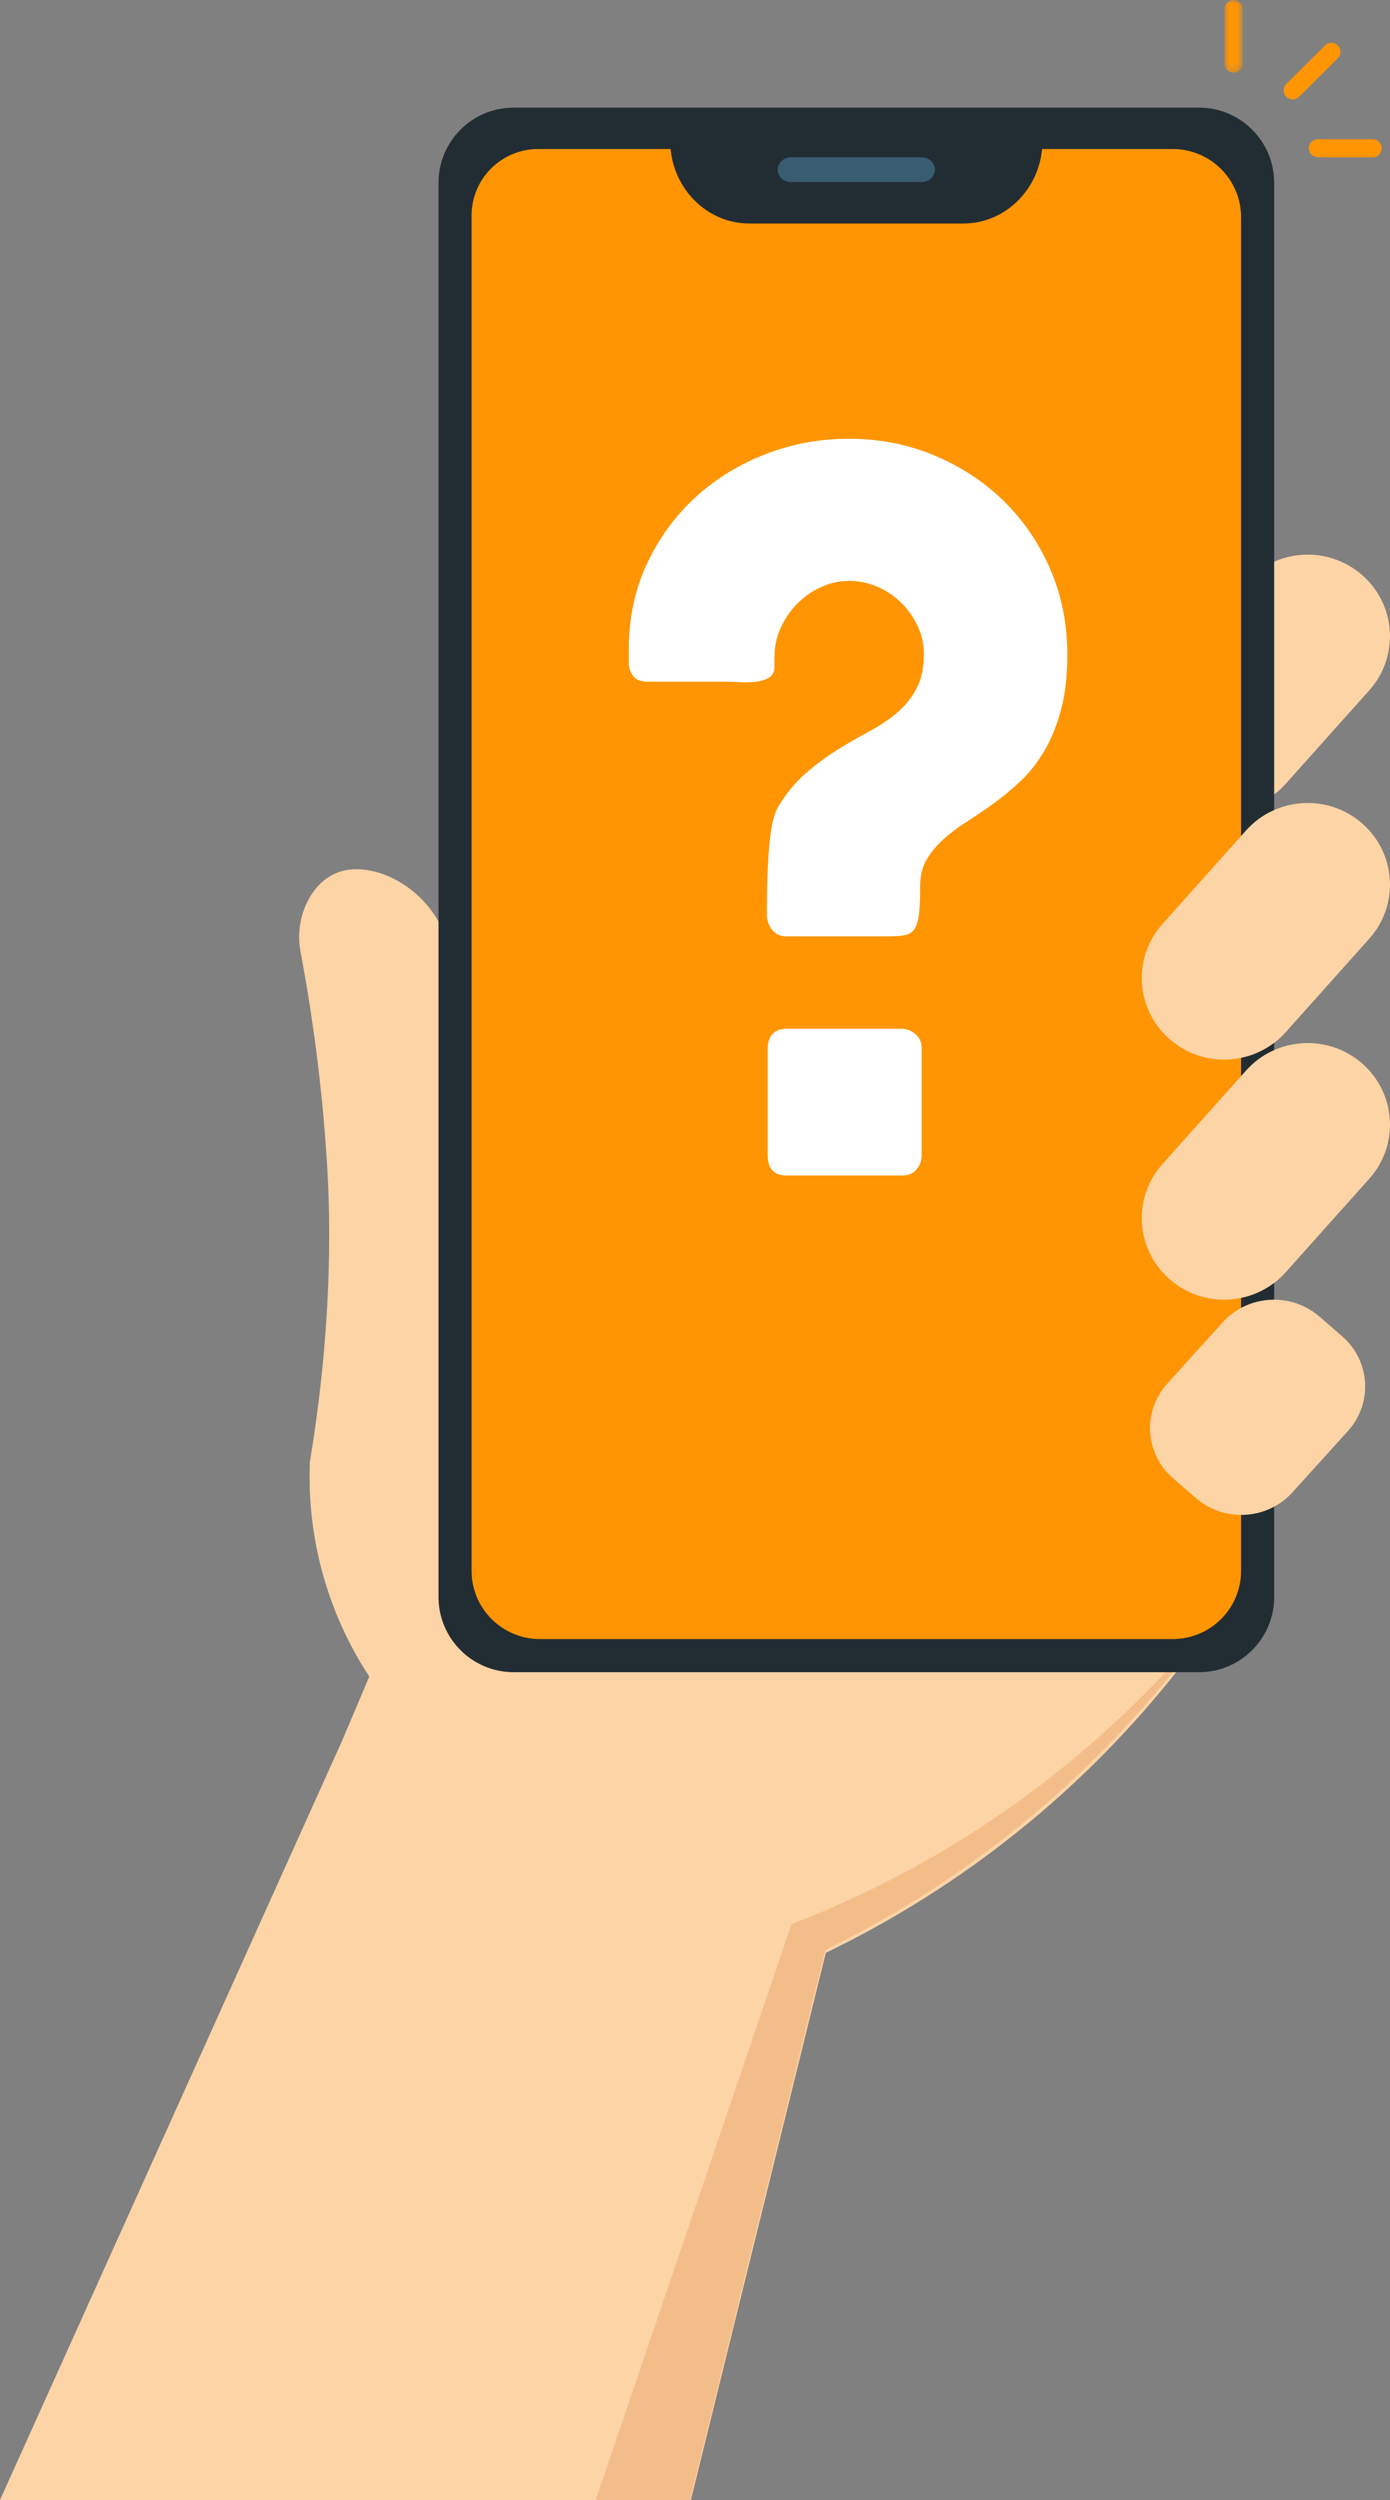
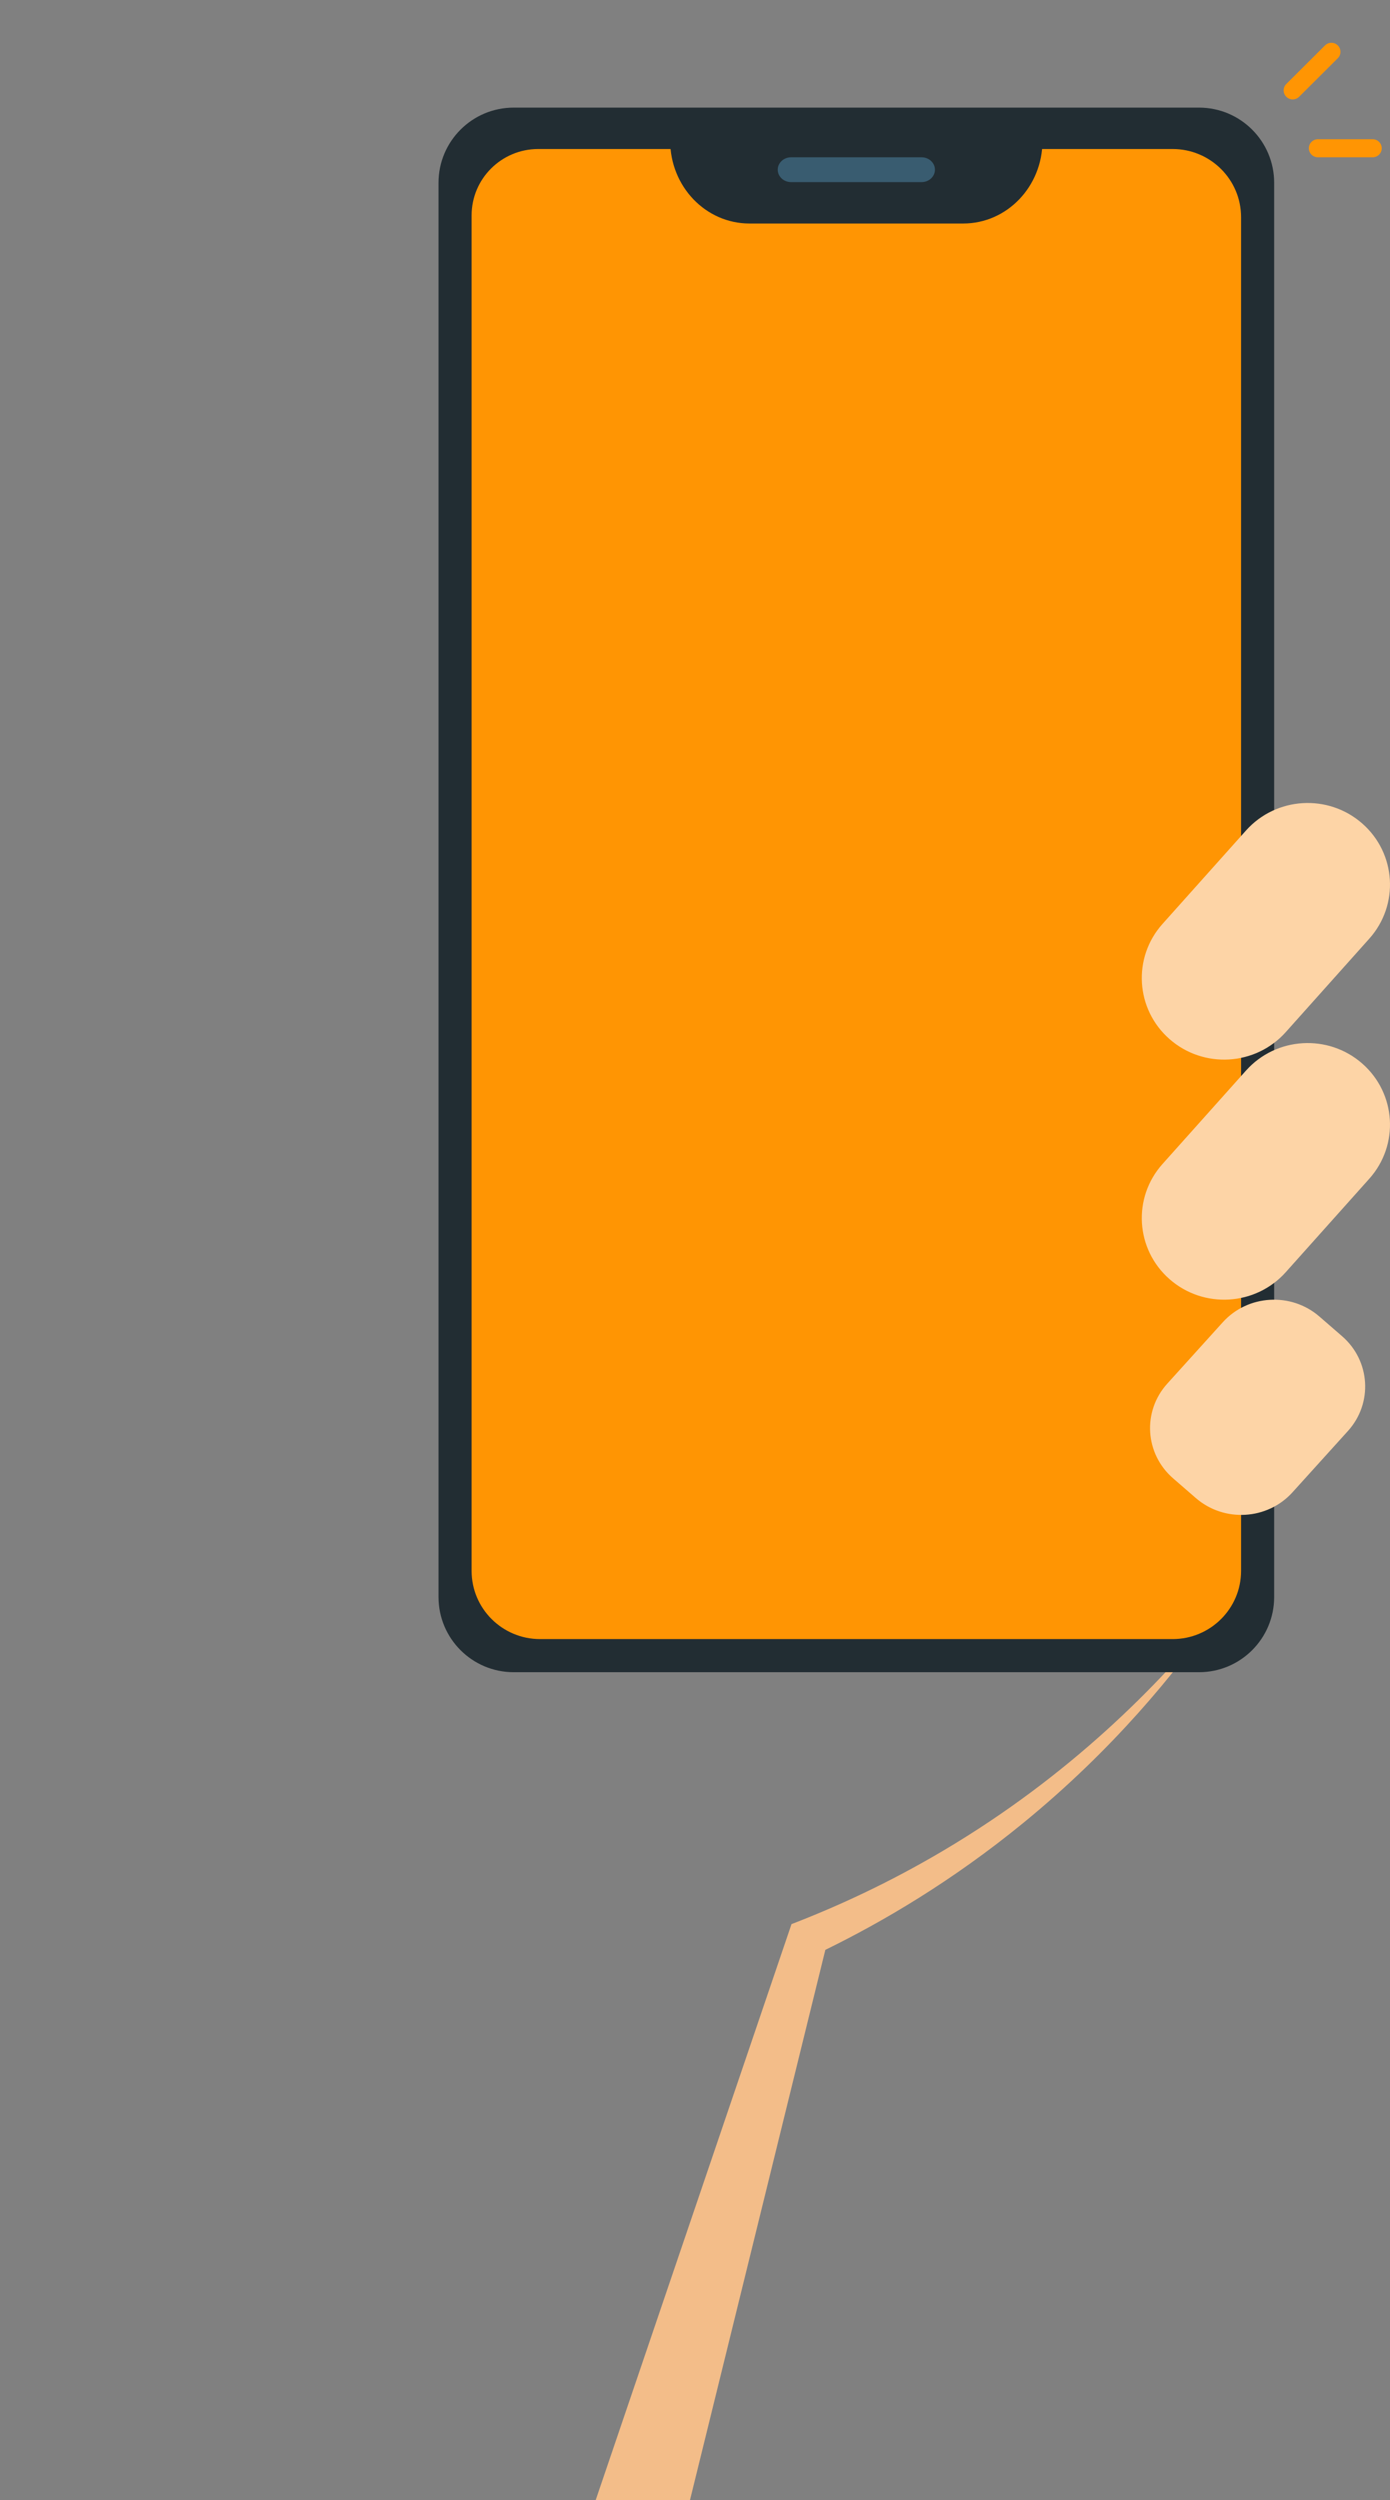
<svg xmlns="http://www.w3.org/2000/svg" xmlns:xlink="http://www.w3.org/1999/xlink" width="168px" height="302px" viewBox="0 0 168 302" version="1.1">
  <rect x="0" y="0" width="168" height="302" fill="#808080" stroke="none" />
  <title>786093E7-CE94-40BB-8DCA-BC05AA9326DF</title>
  <defs>
-     <polygon id="path-1" points="0 0 2.19 0 2.19 8.771 0 8.771" />
-   </defs>
+     </defs>
  <g id="Desktop" stroke="none" stroke-width="1" fill="none" fill-rule="evenodd">
    <g id="Homepage" transform="translate(-621, -1117)">
      <g id="Group-31" transform="translate(621, 1117)">
-         <path d="M83.502,302 L99.811,235.901 C106.943,232.452 115.612,227.412 124.492,220.054 C138.229,208.673 146.852,196.405 152,187.602 C118.875,161.987 86.281,137.22 53.155,111.605 C50.401,106.357 44.045,103.668 40.229,105.656 C38.756,106.423 37.792,107.651 37.163,108.899 C36.21,110.792 35.94,112.955 36.334,115.036 C36.847,117.749 37.418,121.07 37.946,124.867 C39.323,134.77 39.63,142.307 39.685,143.752 C39.958,150.955 39.829,162.218 37.457,176.585 C37.32,179.868 37.489,184.672 39.033,190.206 C40.552,195.652 42.842,199.799 44.632,202.525 C43.545,205.094 42.458,207.663 41.371,210.231 L0,302 L83.502,302 Z" id="Fill-1" fill="#FDD4A6" />
        <path d="M72,302 L95.664,232.431 C101.307,230.261 107.544,227.385 114.039,223.537 C129.393,214.44 140.063,203.535 147,195 C142.009,202.172 134.51,211.345 123.744,220.154 C115.047,227.271 106.63,232.176 99.754,235.541 C94.301,257.694 88.848,279.847 83.396,302 L72,302 Z" id="Fill-3" fill="#F3BD89" />
-         <path d="M165.498,83.388 L155.401,94.679 C151.757,98.753 145.468,99.131 141.354,95.522 L141.354,95.522 C137.239,91.914 136.858,85.686 140.502,81.612 L150.599,70.321 C154.243,66.247 160.532,65.869 164.646,69.477 L164.646,69.477 C168.761,73.086 169.142,79.314 165.498,83.388" id="Fill-5" fill="#FDD4A6" />
        <path d="M144.914,202 L62.086,202 C57.068,202 53,197.934 53,192.918 L53,22.082 C53,17.066 57.068,13 62.086,13 L144.914,13 C149.932,13 154,17.066 154,22.082 L154,192.918 C154,197.934 149.932,202 144.914,202" id="Fill-7" fill="#222D33" />
        <path d="M141.722,198 L65.278,198 C60.706,198 57,194.312 57,189.763 L57,26.02 C57,21.591 60.608,18 65.059,18 L141.722,18 C146.294,18 150,21.688 150,26.237 L150,189.763 C150,194.312 146.294,198 141.722,198" id="Fill-9" fill="#FF9503" />
        <path d="M116.423,27 L90.577,27 C85.288,27 81,22.523 81,17 L126,17 C126,22.523 121.713,27 116.423,27" id="Fill-11" fill="#222D33" />
        <path d="M111.383,22 L95.617,22 C94.724,22 94,21.329 94,20.5 C94,19.671 94.724,19 95.617,19 L111.383,19 C112.276,19 113,19.671 113,20.5 C113,21.329 112.276,22 111.383,22" id="Fill-13" fill="#395C70" />
        <path d="M165.498,113.388 L155.401,124.679 C151.757,128.753 145.468,129.131 141.354,125.522 L141.354,125.522 C137.239,121.914 136.858,115.686 140.502,111.612 L150.599,100.321 C154.243,96.247 160.532,95.869 164.646,99.477 L164.646,99.477 C168.761,103.086 169.142,109.314 165.498,113.388" id="Fill-15" fill="#FDD4A6" />
        <path d="M165.498,142.388 L155.401,153.679 C151.757,157.753 145.468,158.131 141.354,154.522 L141.354,154.522 C137.239,150.914 136.858,144.686 140.502,140.612 L150.599,129.321 C154.243,125.247 160.532,124.869 164.646,128.477 L164.646,128.477 C168.761,132.086 169.142,138.314 165.498,142.388" id="Fill-17" fill="#FDD4A6" />
        <path d="M162.919,172.858 L156.216,180.268 C153.185,183.62 147.953,183.93 144.53,180.962 L141.79,178.586 C138.367,175.618 138.05,170.494 141.081,167.142 L147.784,159.732 C150.815,156.38 156.047,156.07 159.47,159.038 L162.21,161.414 C165.633,164.382 165.95,169.506 162.919,172.858" id="Fill-19" fill="#FDD4A6" />
        <g id="Group-28" transform="translate(148, 0)">
          <g id="Group-23">
            <mask id="mask-2" fill="white">
              <use xlink:href="#path-1" />
            </mask>
            <g id="Clip-22" />
-             <path d="M1.095,8.771 C0.49,8.771 0,8.282 0,7.68 L0,1.091 C0,0.488 0.49,-0 1.095,-0 C1.7,-0 2.19,0.488 2.19,1.091 L2.19,7.68 C2.19,8.282 1.7,8.771 1.095,8.771" id="Fill-21" fill="#FF9503" mask="url(#mask-2)" />
          </g>
          <path d="M8.24,12.01 C7.96,12.01 7.679,11.904 7.466,11.691 C7.038,11.265 7.038,10.575 7.466,10.148 L12.144,5.489 C12.572,5.063 13.265,5.063 13.693,5.489 C14.121,5.915 14.121,6.605 13.693,7.032 L9.014,11.691 C8.8,11.904 8.52,12.01 8.24,12.01" id="Fill-24" fill="#FF9503" />
          <path d="M17.905,19 L11.288,19 C10.683,19 10.193,18.512 10.193,17.909 C10.193,17.307 10.683,16.818 11.288,16.818 L17.905,16.818 C18.51,16.818 19,17.307 19,17.909 C19,18.512 18.51,19 17.905,19" id="Fill-26" fill="#FF9503" />
        </g>
-         <path d="M92.785,126.624 C92.785,125.911 92.977,125.341 93.362,124.914 C93.747,124.487 94.326,124.274 95.098,124.274 L108.975,124.274 C109.571,124.274 110.123,124.487 110.632,124.914 C111.139,125.341 111.394,125.911 111.394,126.624 L111.394,139.543 C111.394,140.185 111.192,140.755 110.79,141.253 C110.386,141.752 109.782,142 108.975,142 L95.098,142 C93.556,142 92.785,141.182 92.785,139.543 L92.785,126.624 Z M111.212,107.024 C111.212,108.413 111.167,109.517 111.08,110.336 C110.992,111.155 110.818,111.768 110.556,112.178 C110.294,112.588 109.909,112.846 109.402,112.953 C108.894,113.06 108.221,113.113 107.382,113.113 L95.107,113.113 C94.337,113.113 93.741,112.846 93.322,112.312 C92.903,111.779 92.693,111.173 92.693,110.496 C92.693,108.609 92.719,106.954 92.772,105.529 C92.825,104.106 92.903,102.859 93.009,101.79 C93.114,100.723 93.254,99.833 93.429,99.12 C93.605,98.408 93.833,97.82 94.113,97.357 C95.094,95.756 96.206,94.42 97.45,93.351 C98.693,92.284 99.963,91.349 101.26,90.547 C102.557,89.746 103.835,89.008 105.097,88.331 C106.358,87.655 107.472,86.907 108.435,86.088 C109.399,85.269 110.178,84.299 110.774,83.177 C111.37,82.056 111.668,80.658 111.668,78.985 C111.668,77.845 111.423,76.742 110.932,75.673 C110.442,74.605 109.787,73.662 108.964,72.842 C108.14,72.023 107.178,71.374 106.075,70.894 C104.971,70.413 103.826,70.172 102.637,70.172 C101.447,70.172 100.309,70.422 99.224,70.919 C98.138,71.419 97.176,72.095 96.336,72.949 C95.494,73.805 94.83,74.784 94.34,75.887 C93.85,76.991 93.606,78.131 93.606,79.305 L93.606,80.532 C93.606,81.139 93.395,81.576 92.973,81.842 C92.551,82.109 92.024,82.278 91.391,82.349 C90.758,82.421 90.082,82.438 89.363,82.402 C88.641,82.367 88,82.349 87.439,82.349 L78.319,82.349 C77.441,82.349 76.834,82.109 76.5,81.629 C76.167,81.149 76,80.658 76,80.159 L76,78.396 C76,74.658 76.728,71.234 78.186,68.121 C79.643,65.009 81.593,62.333 84.035,60.093 C86.475,57.854 89.303,56.112 92.517,54.867 C95.729,53.623 99.093,53 102.606,53 C106.223,53 109.63,53.658 112.825,54.974 C116.021,56.289 118.823,58.113 121.229,60.44 C123.635,62.769 125.531,65.526 126.919,68.708 C128.306,71.892 129,75.353 129,79.092 C129,81.655 128.744,83.881 128.232,85.768 C127.72,87.655 127.05,89.302 126.22,90.708 C125.391,92.115 124.437,93.325 123.361,94.34 C122.284,95.355 121.191,96.262 120.079,97.063 C118.967,97.865 117.881,98.603 116.823,99.28 C115.764,99.957 114.821,100.67 113.991,101.417 C113.162,102.164 112.49,102.983 111.979,103.873 C111.467,104.763 111.212,105.814 111.212,107.024 L111.212,107.024 Z" id="Fill-29" fill="#FFFFFF" />
      </g>
    </g>
  </g>
</svg>